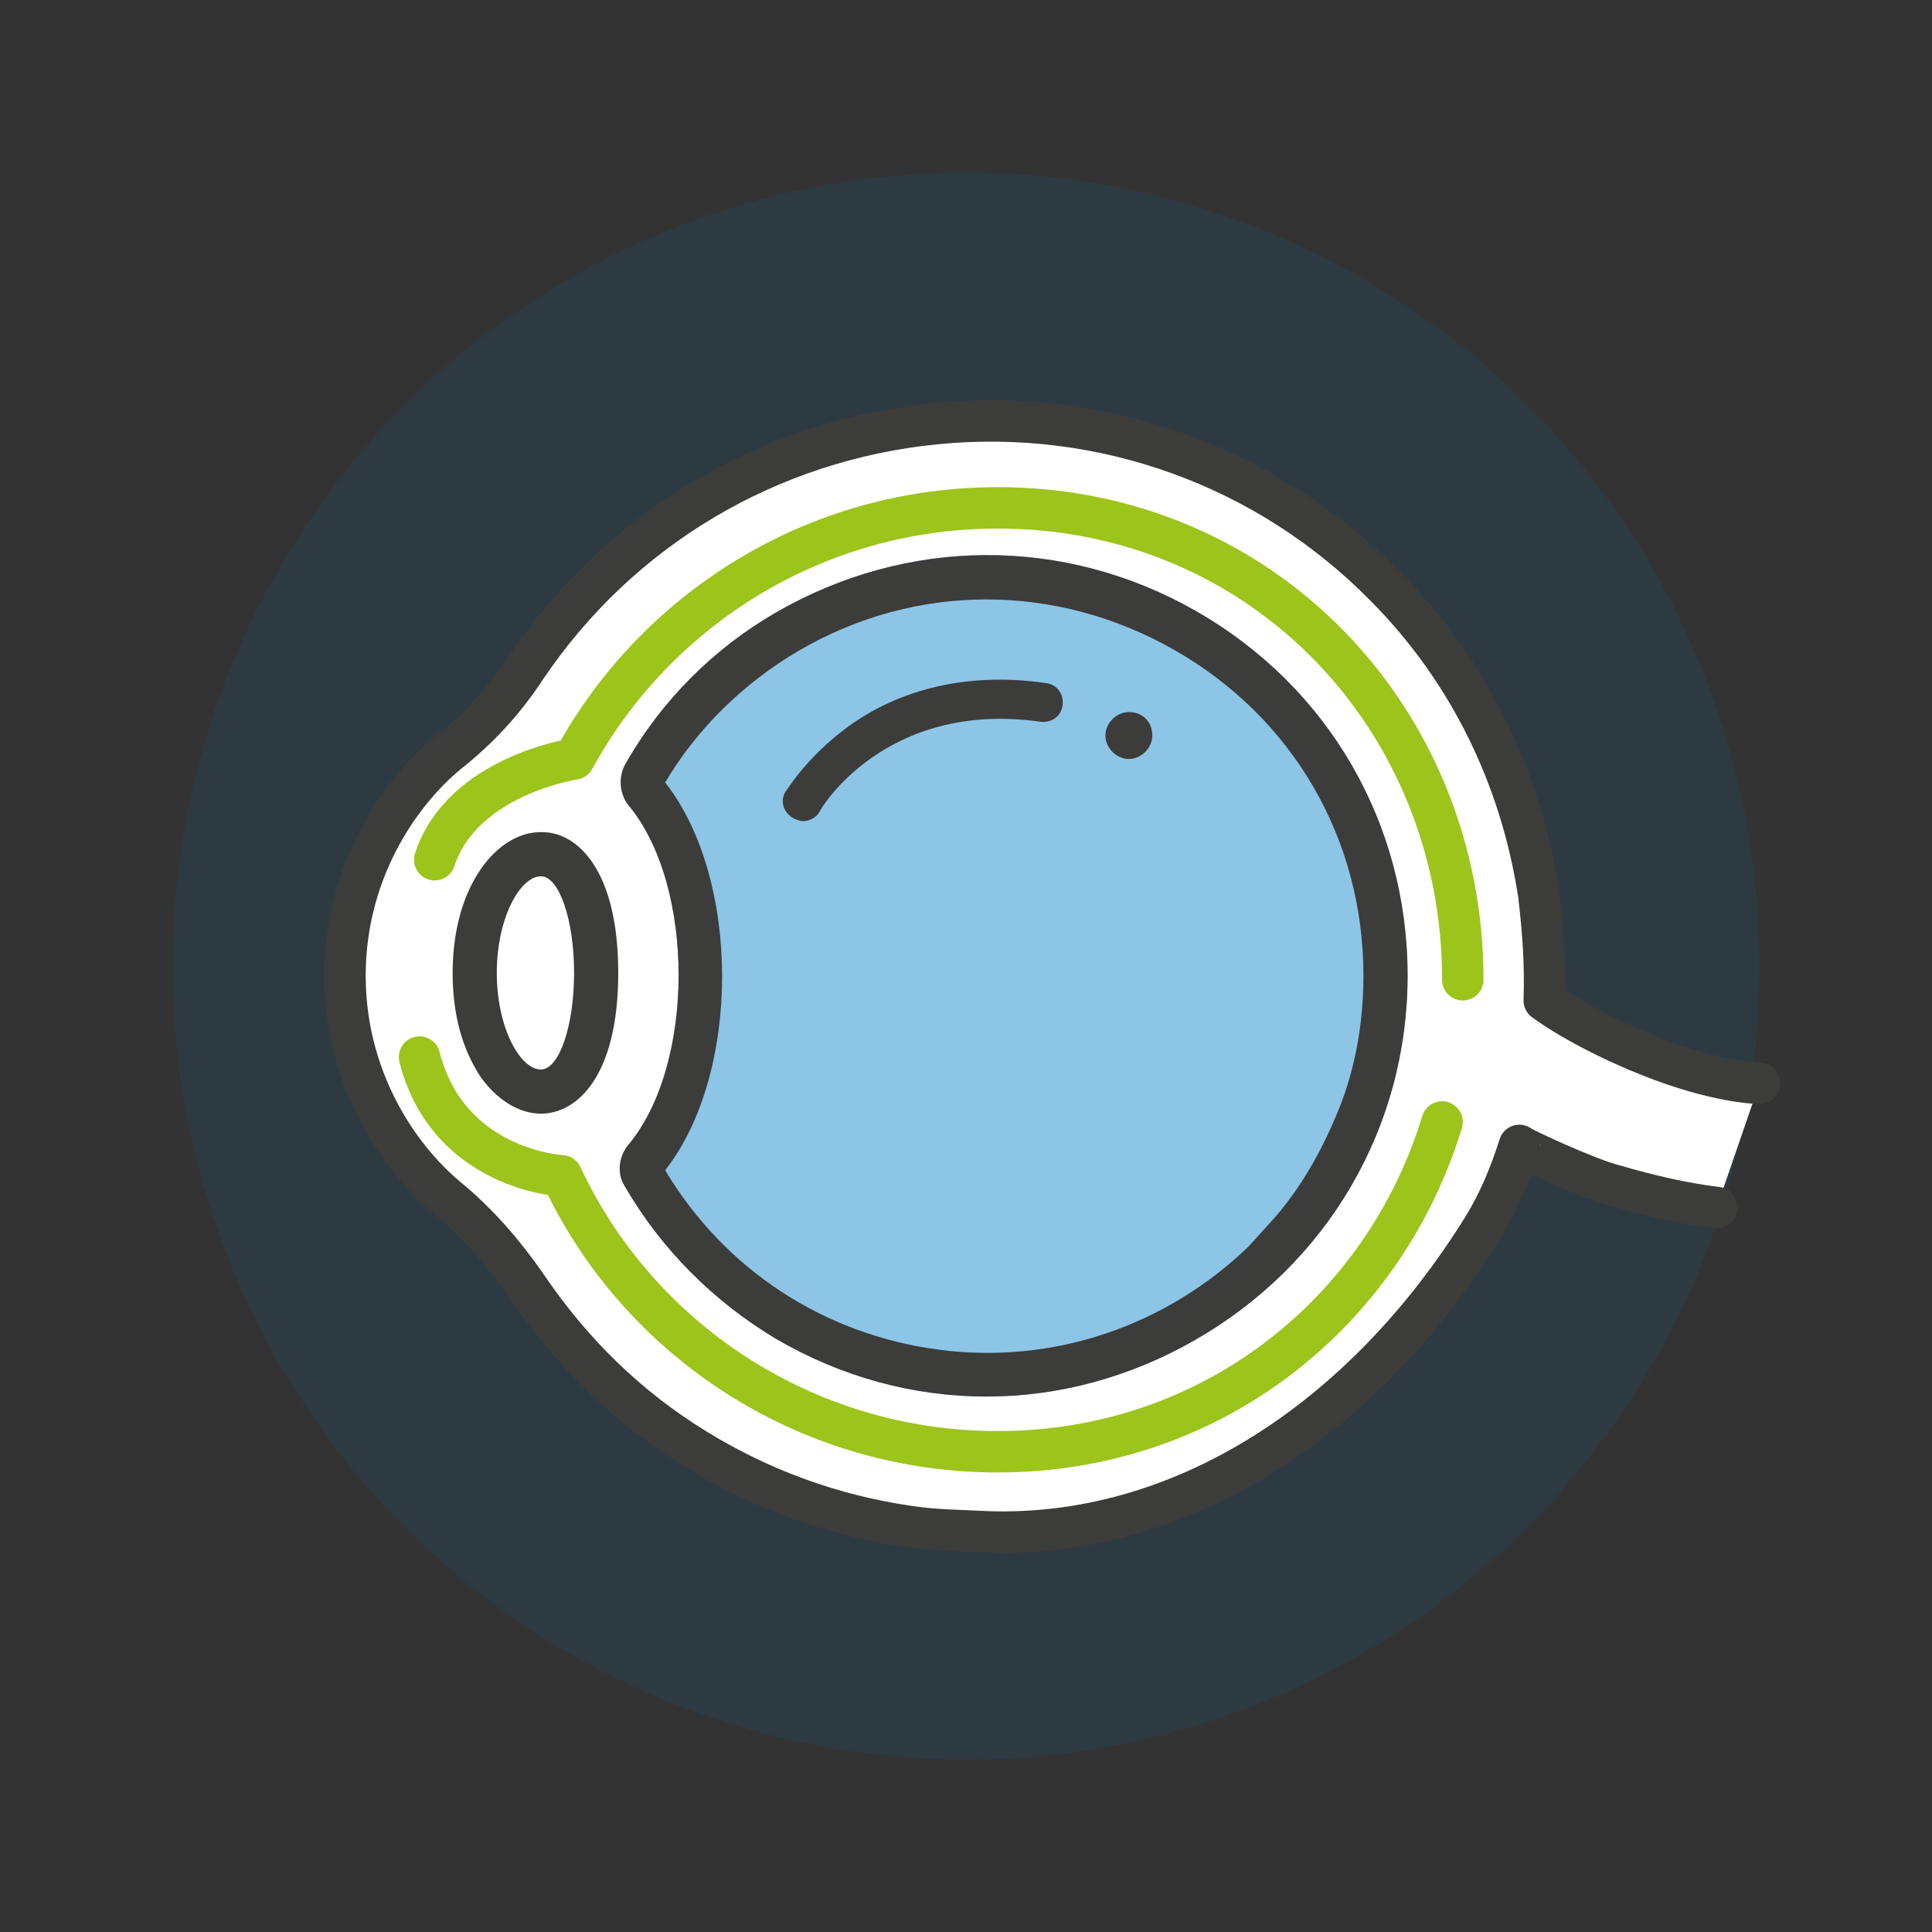
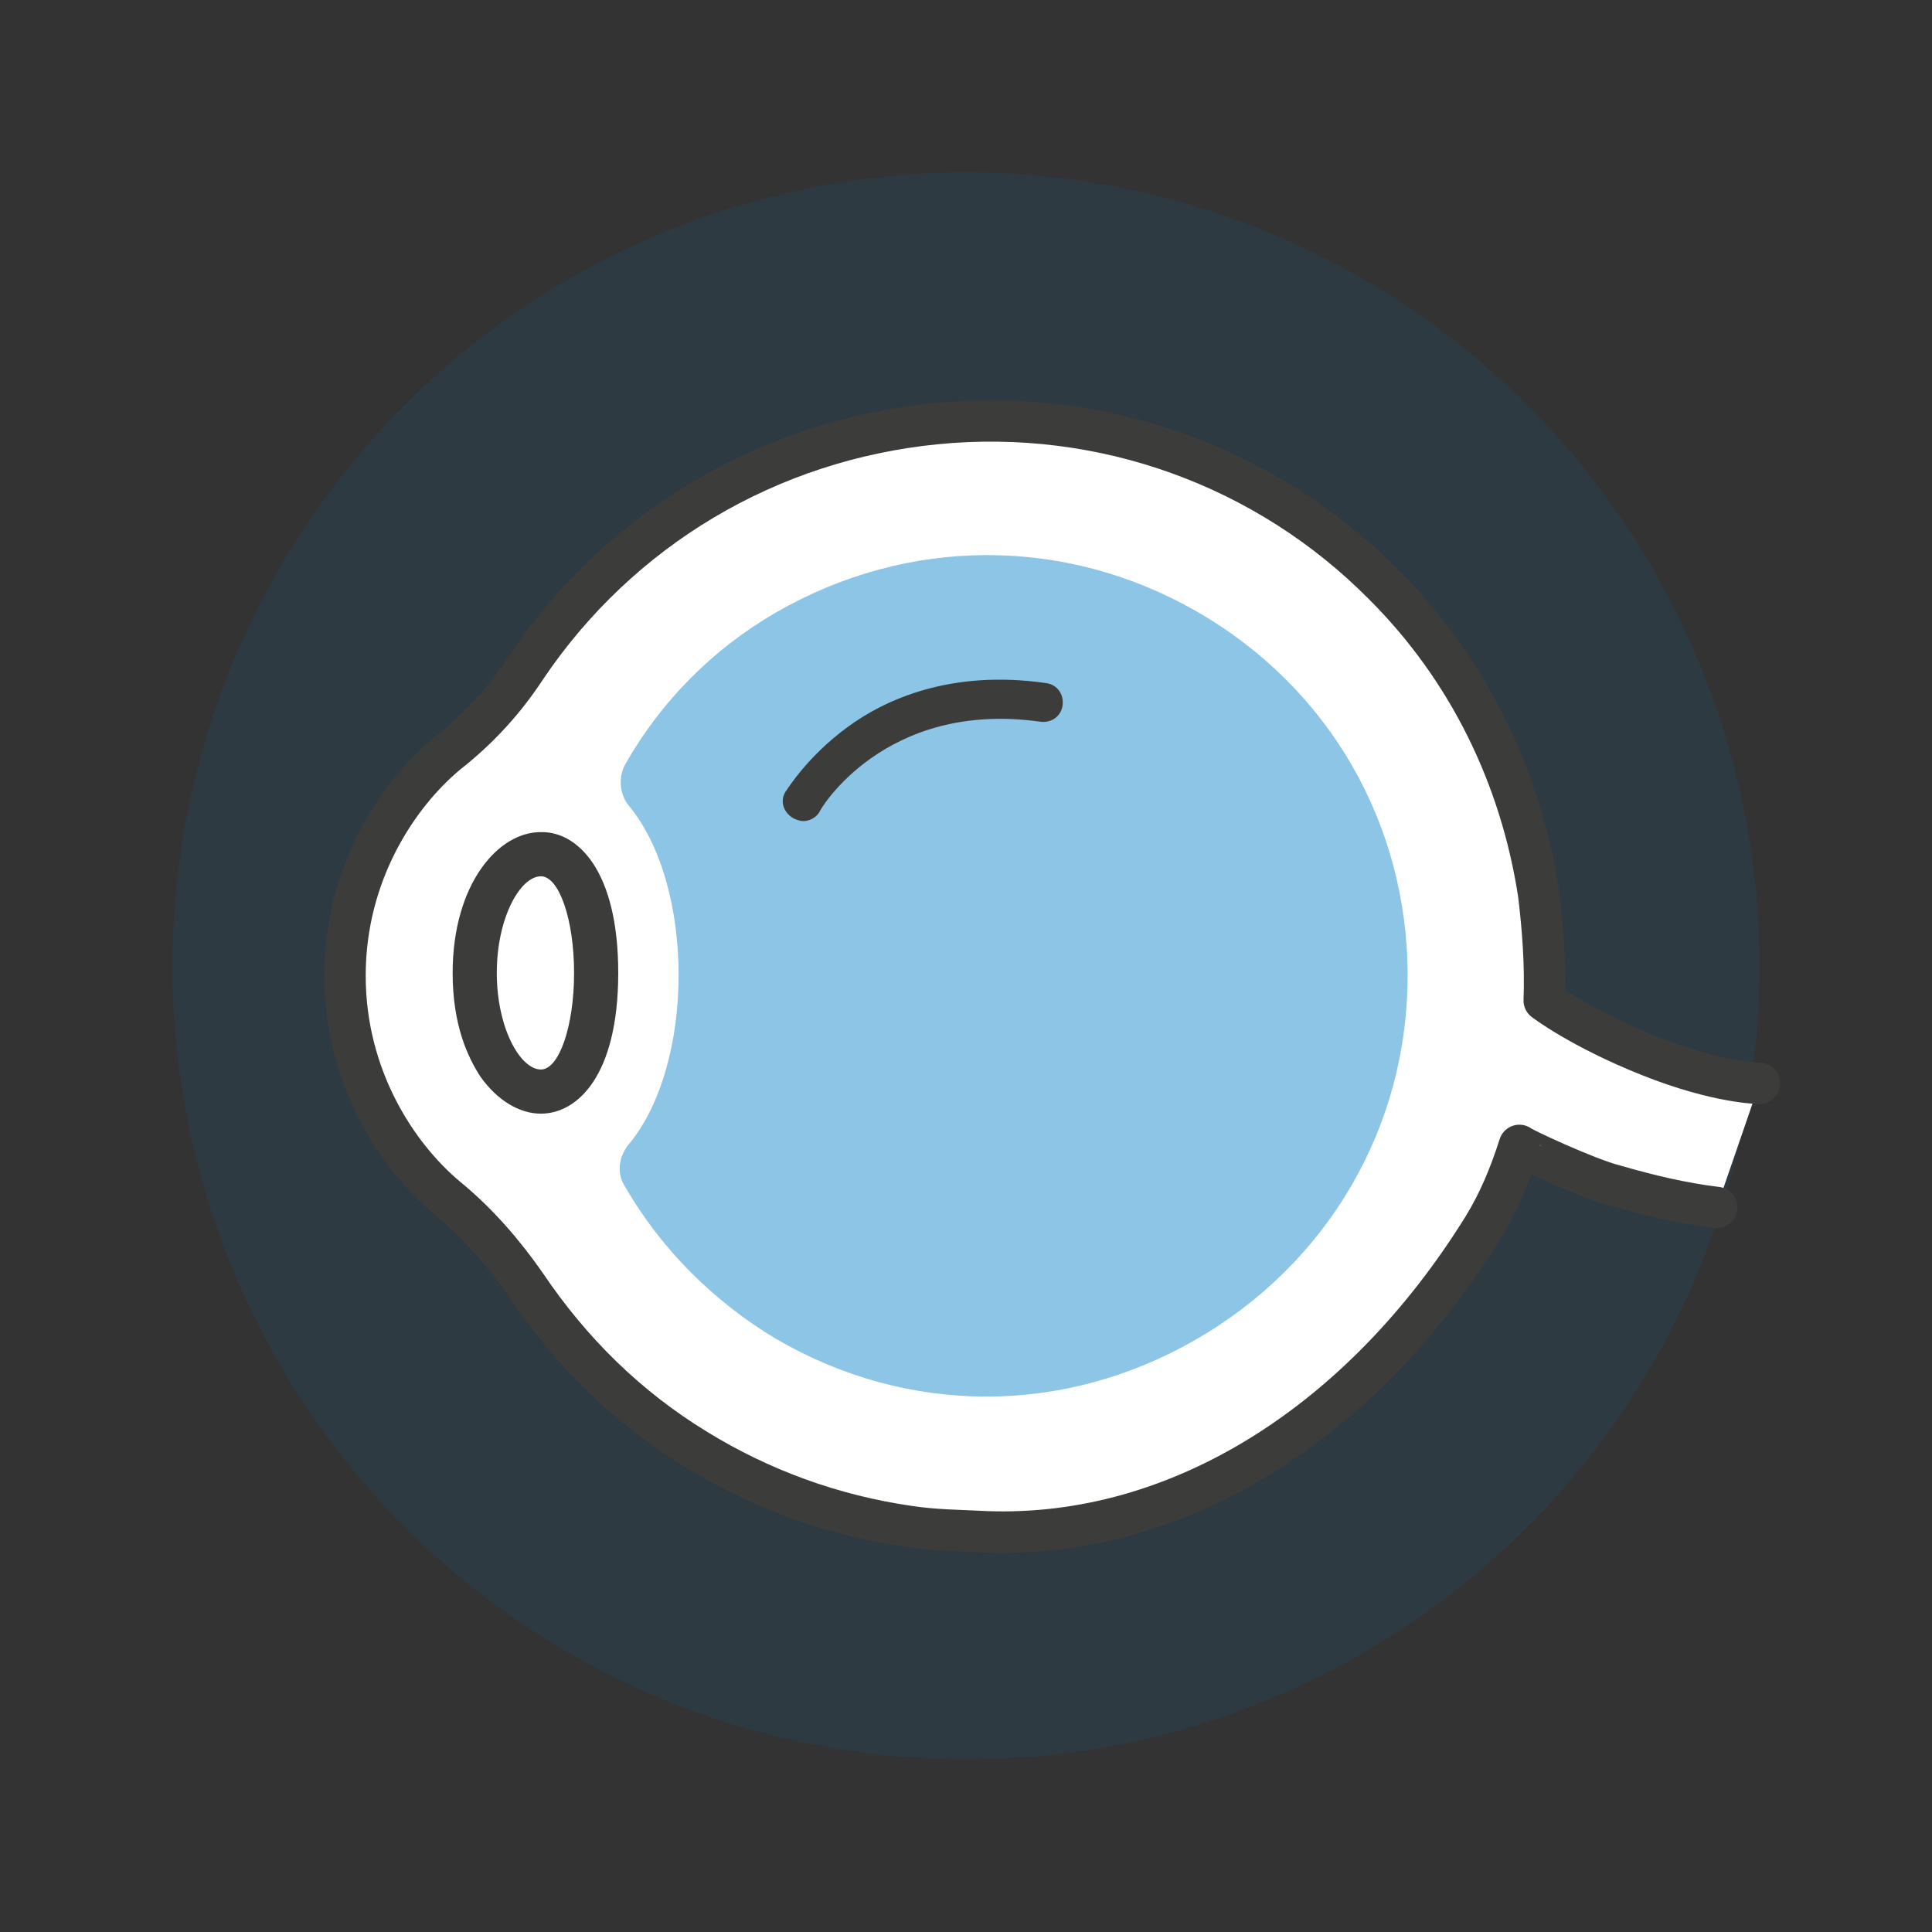
<svg xmlns="http://www.w3.org/2000/svg" version="1.1" id="Ebene_1" x="0px" y="0px" viewBox="0 0 140 140" style="enable-background:new 0 0 140 140;" xml:space="preserve">
  <rect x="0" y="0" width="140" height="140" fill="#333333" stroke="none" />
  <style type="text/css">
	.st0{opacity:0.1;fill:#007FC8;}
	.st1{fill:#FFFFFF;}
	.st2{fill:#9DC41A;}
	.st3{fill:none;}
	.st4{fill:none;stroke:#3C3C3B;stroke-width:3;stroke-miterlimit:10;}
	.st5{opacity:0.45;fill:#007FC8;}
	.st6{fill:none;stroke:#3C3C3B;stroke-width:3;stroke-linecap:round;stroke-linejoin:round;stroke-miterlimit:10;}
	.st7{fill:#FFFFFF;stroke:#3C3C3B;stroke-width:3;stroke-linejoin:round;stroke-miterlimit:10;}
	.st8{fill:none;stroke:#3C3C3B;stroke-width:3;stroke-linejoin:round;stroke-miterlimit:10;}
	.st9{fill:#FFFFFF;stroke:#3C3C3B;stroke-width:3;stroke-linecap:round;stroke-linejoin:round;stroke-miterlimit:10;}
	.st10{fill:none;stroke:#9DC41A;stroke-width:3;stroke-linecap:round;stroke-linejoin:round;stroke-miterlimit:10;}
	.st11{clip-path:url(#SVGID_2_);}
	.st12{opacity:0.41;fill:#9DC41A;}
	.st13{fill:#FFFFFF;stroke:#9DC41A;stroke-width:3;stroke-linecap:round;stroke-linejoin:round;}
	.st14{fill:none;stroke:#9DC41A;stroke-width:3;stroke-linecap:round;stroke-linejoin:round;}
	.st15{fill:none;stroke:#3C3C3B;stroke-width:3;stroke-linecap:round;stroke-linejoin:round;}
	.st16{fill:#FFFFFF;stroke:#3C3C3B;stroke-width:3;stroke-miterlimit:10;}
	.st17{fill:#3C3C3B;}
	.st18{fill:#9DC41A;stroke:#9DC41A;stroke-linecap:round;stroke-linejoin:round;stroke-miterlimit:10;}
	.st19{fill:#9DC41A;stroke:#9DC41A;stroke-width:2;stroke-linecap:round;stroke-linejoin:round;stroke-miterlimit:10;}
	.st20{fill:none;stroke:#9DC41A;stroke-width:4;stroke-linecap:round;stroke-miterlimit:10;}
	.st21{clip-path:url(#SVGID_4_);fill:#FFFFFF;}
	.st22{clip-path:url(#SVGID_6_);fill:#9DC41A;}
	.st23{opacity:0.45;clip-path:url(#SVGID_8_);fill:#007FC8;}
	.st24{opacity:0.45;clip-path:url(#SVGID_10_);fill:#9DC41A;}
	.st25{fill:none;stroke:#3C3C3B;stroke-width:3;stroke-linecap:round;stroke-miterlimit:10;}
	.st26{opacity:0.45;fill:none;stroke:#007FC8;stroke-width:3;stroke-linecap:round;stroke-linejoin:round;stroke-miterlimit:10;}
	.st27{opacity:0.45;}
	.st28{fill:none;stroke:#007FC8;stroke-width:3;stroke-linecap:round;stroke-linejoin:round;}
	.st29{fill:none;stroke:#9DC41A;stroke-width:3;stroke-linejoin:round;stroke-miterlimit:10;}
</style>
  <circle class="st0" cx="70" cy="70" r="57.5" />
  <g>
    <path class="st9" d="M127.5,78.5c0,0-3,0-8-2s-7.6-4-7.6-4c0.1-2.6-0.1-5.2-0.4-7.7c-1.3-8.5-5.1-16.3-11.2-22.4   c-8.5-8.6-20.4-12.9-32.5-11.7c-12.1,1.2-22.9,7.6-29.7,17.7c-1.5,2.3-3.4,4.4-5.7,6.2c-3.6,3-7.4,8.7-7.4,16.1s3.8,13.1,7.4,16.1   c2.2,1.8,4.1,4,5.7,6.3c3.3,4.9,7.4,8.9,12.3,11.9c4.7,2.9,9.9,4.8,15.4,5.6c1.9,0.3,3.8,0.3,5.7,0.4c13.9,0.5,27.2-7.9,36-22.1   c1.1-1.8,1.9-3.7,2.6-5.9c0,0.1,4.9,2.4,6.9,2.9c2.4,0.7,4.9,1.3,7.4,1.6" />
    <path class="st5" d="M45.3,86c2.6,4.5,6.4,8.3,10.9,11c4.8,2.8,10,4.2,15.3,4.2c5.2,0,10.4-1.4,15.1-4.1   c9.6-5.5,15.4-15.4,15.4-26.4s-5.7-20.9-15.3-26.4c-9.6-5.5-21-5.4-30.5,0.1c-4.5,2.6-8.3,6.4-10.9,11c-0.5,0.9-0.4,2.1,0.2,2.9   c4.9,5.8,4.9,18.9,0,24.7C44.8,83.9,44.7,85.1,45.3,86" />
    <path class="st17" d="M39.2,63.5c1.3,0,2.4,3.1,2.4,7c0,3.9-1.1,7-2.4,7c-1.5,0-3.2-3-3.2-7C36,66.5,37.7,63.5,39.2,63.5    M32.8,70.5c0,3.8,1.1,6.1,2,7.5c1.2,1.7,2.8,2.7,4.4,2.7c2.6,0,5.6-2.7,5.6-10.2c0-7.5-3-10.2-5.5-10.2   C36.1,60.2,32.8,64.1,32.8,70.5" />
-     <path class="st17" d="M48.2,56.7c2.3-3.9,5.7-7.2,9.6-9.5c8.5-5,18.7-5,27.3-0.1c8.6,4.9,13.7,13.7,13.7,23.6c0,4.7-1.1,8.1-2,10.2   c-1.1,2.6-2.5,5.1-4.4,7.3l-1.9,2.1c-6,5.8-14.2,8.6-22.5,7.5c-8.3-1.1-15.5-5.8-19.8-13C53.7,77.8,53.7,63.7,48.2,56.7 M45.3,86   c2.6,4.5,6.4,8.3,10.9,11c4.8,2.8,10,4.2,15.3,4.2c5.2,0,10.4-1.4,15.1-4.1c9.6-5.5,15.4-15.4,15.4-26.4s-5.7-20.9-15.3-26.4   c-9.6-5.5-21-5.4-30.5,0.1c-4.5,2.6-8.3,6.4-10.9,11c-0.5,0.9-0.4,2.1,0.2,2.9c4.9,5.8,4.9,18.9,0,24.7   C44.8,83.9,44.7,85.1,45.3,86" />
    <path class="st17" d="M75.8,49.5c-6.9-1-11.7,1.2-14.4,3.2c-3,2.2-4.4,4.6-4.5,4.7c-0.4,0.7-0.1,1.5,0.6,1.9   c0.2,0.1,0.5,0.2,0.7,0.2c0.5,0,1-0.3,1.2-0.7c0-0.1,4.7-8.1,16-6.5c0.8,0.1,1.5-0.4,1.6-1.2C77.1,50.3,76.6,49.6,75.8,49.5" />
-     <path class="st17" d="M81.8,51.6c-0.9,0-1.7,0.8-1.7,1.7c0,0.9,0.8,1.7,1.7,1.7c0.9,0,1.7-0.8,1.7-1.7   C83.5,52.3,82.8,51.6,81.8,51.6" />
-     <path class="st10" d="M104.5,81.3c-4.2,13.8-16.7,23.9-32.2,23.9c-14,0-26.1-8.2-31.6-20c0,0-8.2-0.4-10.3-8.6" />
-     <path class="st10" d="M31.5,62.3c2-6.1,10.1-7.3,10.1-7.3C47.5,44.2,59,36.8,72.3,36.8C91.5,36.8,106,52.1,106,71" />
  </g>
</svg>